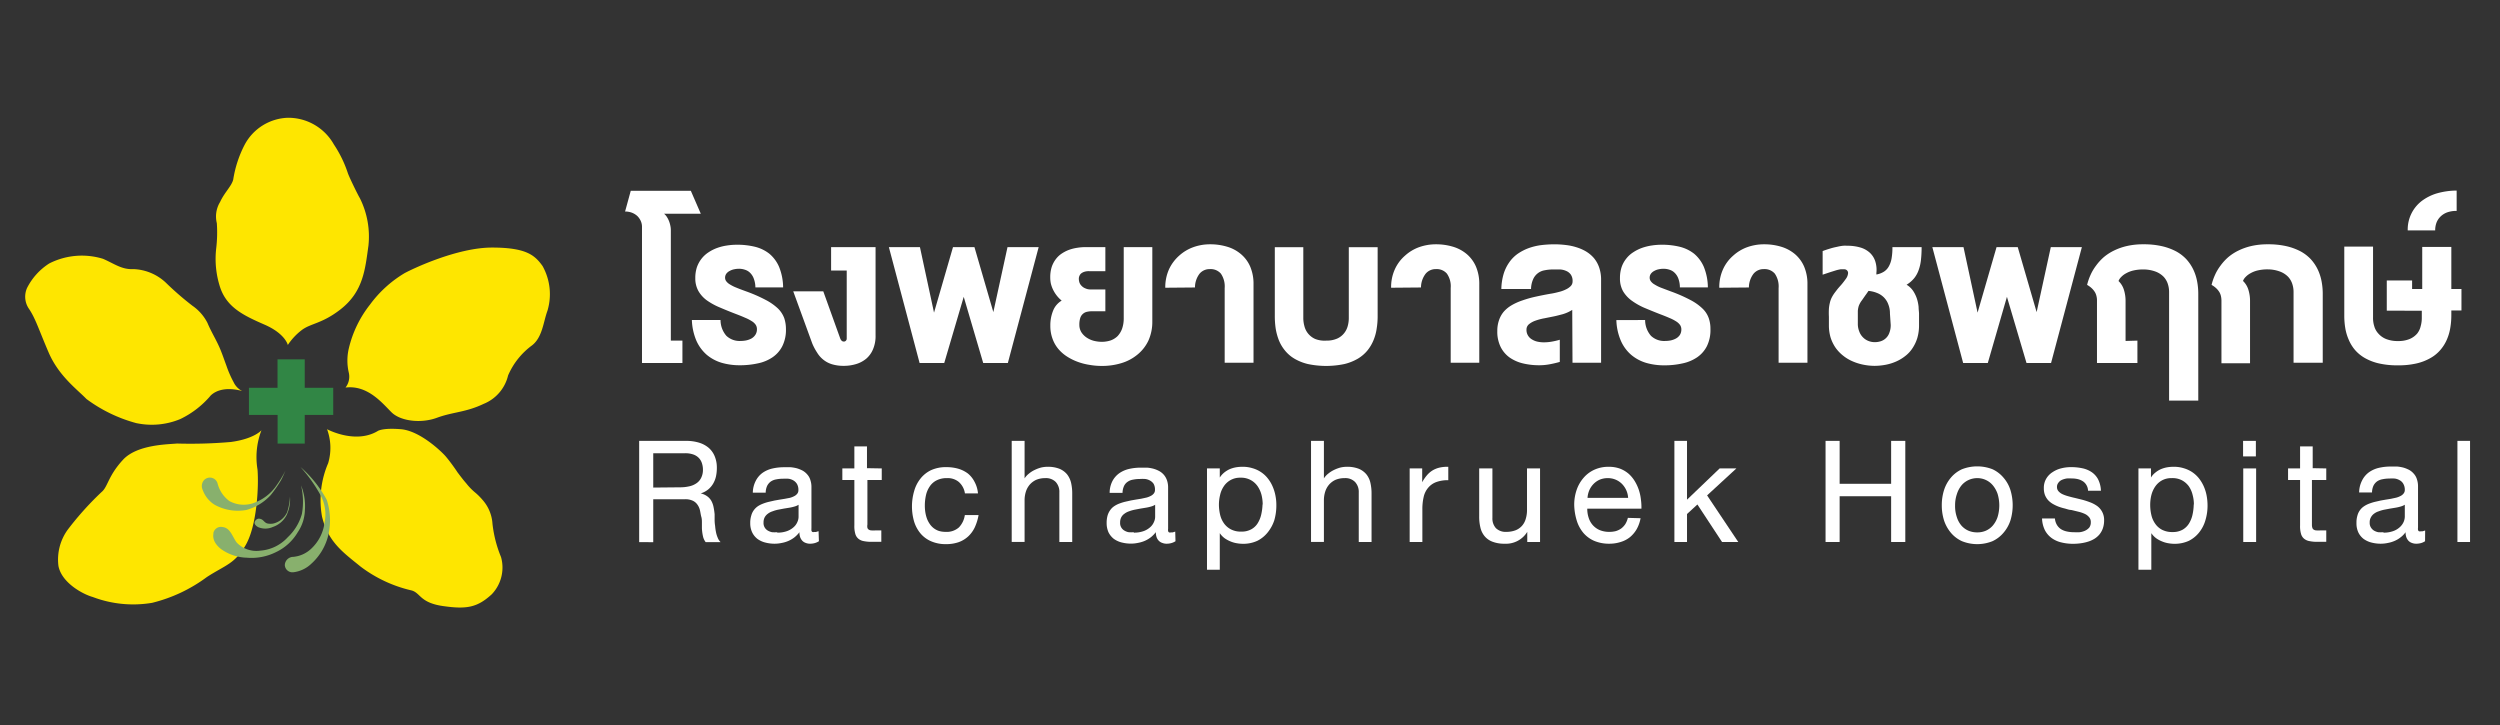
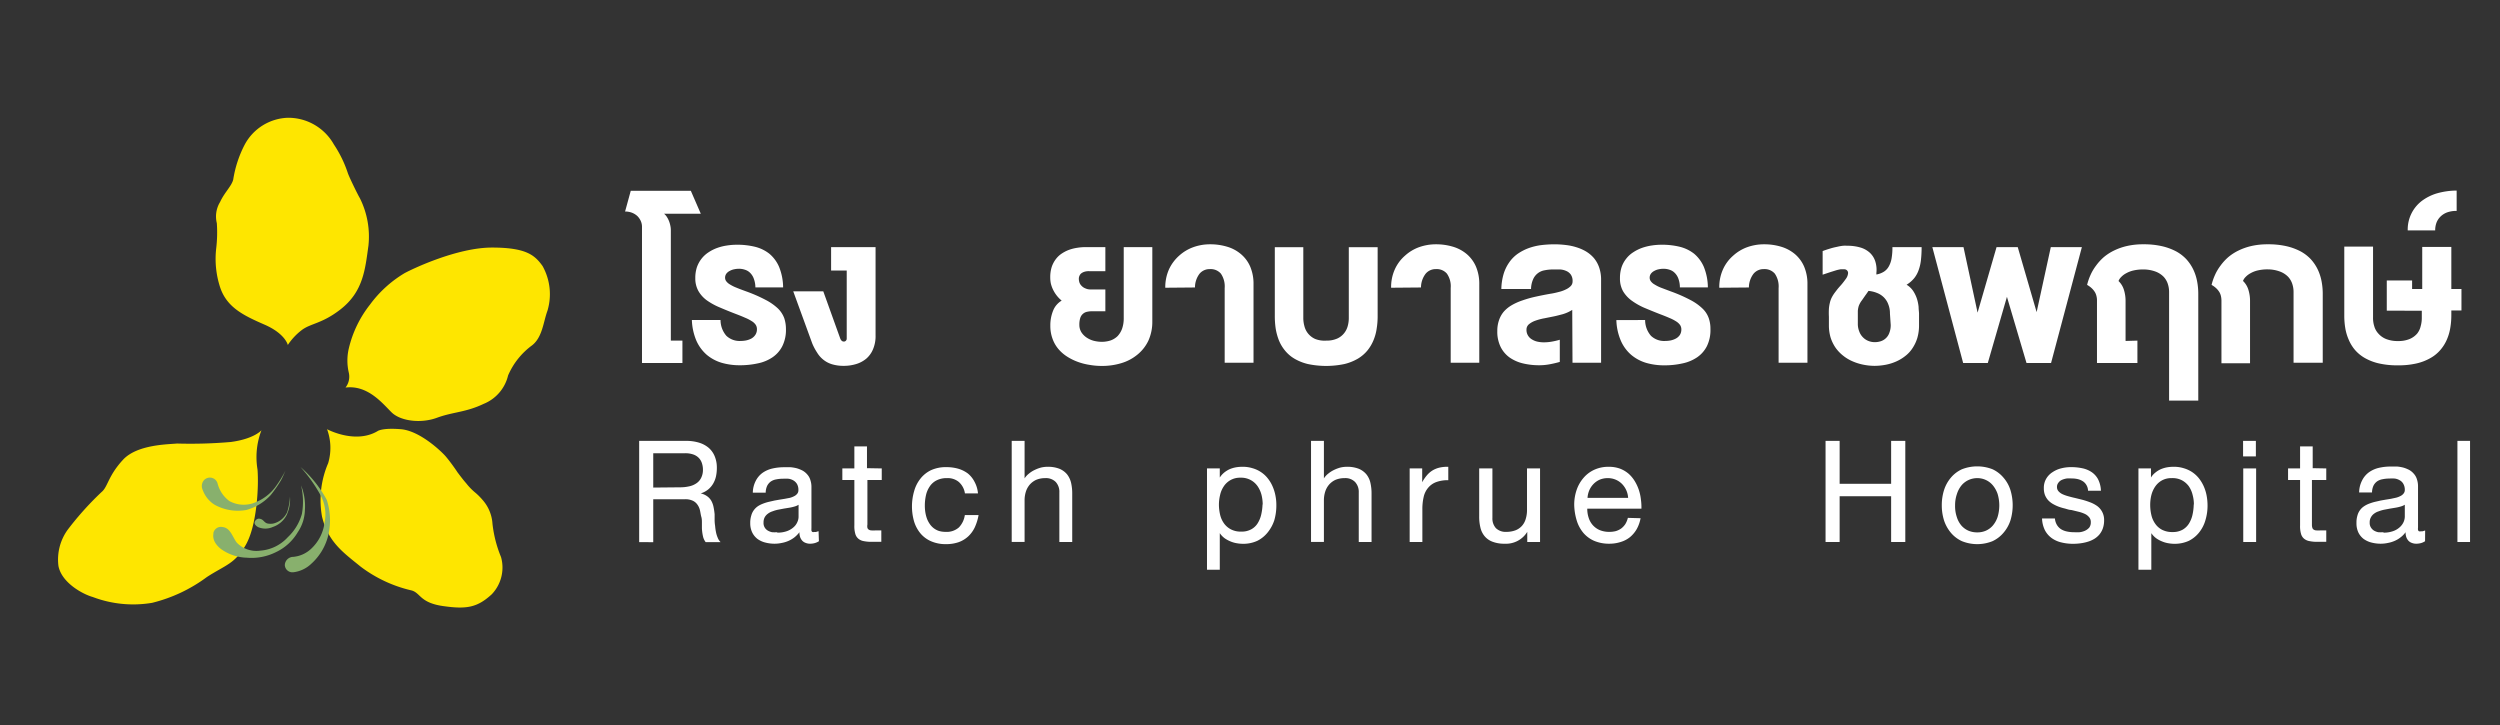
<svg xmlns="http://www.w3.org/2000/svg" id="Layer_1" data-name="Layer 1" viewBox="0 0 291.24 84.51">
  <rect x="0" y="0" width="291.24" height="84.51" fill="#333333" stroke="none" />
  <defs>
    <style>.cls-1{fill:#318645;}.cls-2{fill:#fee600;}.cls-3{fill:#88b06d;}.cls-4{isolation:isolate;}.cls-5{fill:#fff;}</style>
  </defs>
  <g id="i-">
-     <path id="Path_22907" data-name="Path 22907" class="cls-1" d="M32.34,48.34H29V45.18h3.33V41.86H35.5v3.32h3.32v3.16H35.5v3.34H32.34Z" />
    <g id="Group_2162" data-name="Group 2162">
      <path id="Path_22908" data-name="Path 22908" class="cls-2" d="M33.53,40.19s-.28-1.31-2.71-2.37-4.4-2-5.18-4.36A10.68,10.68,0,0,1,25.18,29,15.93,15.93,0,0,0,25.26,26a3.24,3.24,0,0,1,.38-2.47c.52-1.13,1.33-1.83,1.53-2.61a13.18,13.18,0,0,1,1.3-4,5.92,5.92,0,0,1,5.06-3.2,6.09,6.09,0,0,1,5.36,3.1,13.83,13.83,0,0,1,1.64,3.37c.22.6,1.21,2.61,1.39,2.89a10,10,0,0,1,1,5.56c-.38,2.69-.58,5.32-3.25,7.4-2.17,1.69-3.47,1.61-4.54,2.43A7.11,7.11,0,0,0,33.53,40.19Z" />
-       <path id="Path_22909" data-name="Path 22909" class="cls-2" d="M28.22,45.56s-2.32-.77-3.67.51A10.66,10.66,0,0,1,21,48.82a8.66,8.66,0,0,1-5.13.47,17.25,17.25,0,0,1-5.8-2.81C9,45.37,6.84,43.8,5.66,41.05s-1.54-4-2.33-5.14a2.49,2.49,0,0,1-.17-2.38,7.27,7.27,0,0,1,2.58-2.84A8.38,8.38,0,0,1,12,30.15c1.32.57,2.18,1.27,3.54,1.2a5.82,5.82,0,0,1,3.77,1.57,34.78,34.78,0,0,0,3.11,2.7,5.41,5.41,0,0,1,1.75,2c.44,1.06,1.05,2,1.5,3.09.26.63.47,1.26.71,1.9a12.29,12.29,0,0,0,.83,1.9A2.22,2.22,0,0,0,28.22,45.56Z" />
      <path id="Path_22910" data-name="Path 22910" class="cls-2" d="M40.25,45.15a2.06,2.06,0,0,0,.39-1.71,6.19,6.19,0,0,1,0-2.87,13.06,13.06,0,0,1,2.46-5.08,13.69,13.69,0,0,1,4-3.65c1-.55,6.18-3,10.21-3s5,.91,5.89,2.14a6.72,6.72,0,0,1,.58,5.21c-.49,1.32-.58,3.11-1.82,4.06a8.52,8.52,0,0,0-2.77,3.49,4.75,4.75,0,0,1-2.85,3.31c-2.09,1-3.57.93-5.44,1.62s-4.24.39-5.28-.63S42.85,44.82,40.25,45.15Z" />
      <path id="Path_22911" data-name="Path 22911" class="cls-2" d="M38.1,50s3.25,1.76,5.86.24c0,0,.47-.42,2.73-.24s4.8,2.67,5.2,3.13,1,1.27,1.42,1.91c.32.42.63.84,1,1.26a7,7,0,0,0,1.07,1.1,7.23,7.23,0,0,1,.83.83A4.62,4.62,0,0,1,57.37,61a14.23,14.23,0,0,0,1,3.9,4.51,4.51,0,0,1-1.08,4.33c-1.69,1.55-2.94,1.77-5.7,1.37S49,69,47.85,68.76A15.62,15.62,0,0,1,42,66c-2-1.63-3.79-2.85-4.49-5.84a10.89,10.89,0,0,1,.72-6.2A6.27,6.27,0,0,0,38.1,50Z" />
      <path id="Path_22912" data-name="Path 22912" class="cls-2" d="M30.46,50.12s-.82,1-3.57,1.37a54.65,54.65,0,0,1-6.27.18c-1,.1-4.63.1-6.28,1.88s-1.76,3-2.37,3.64a35.84,35.84,0,0,0-4.09,4.53,5.93,5.93,0,0,0-1.07,4.22c.37,1.93,2.79,3.27,4,3.61a13.3,13.3,0,0,0,6.9.68,17.85,17.85,0,0,0,6.38-3c2.13-1.39,3.29-1.53,4.56-3.78S30.16,56.73,30,54.7A8.73,8.73,0,0,1,30.46,50.12Z" />
    </g>
    <path id="Path_22913" data-name="Path 22913" class="cls-3" d="M33.25,54.83c-.17.39-.3.73-.52,1.13a15.17,15.17,0,0,1-1.18,1.7,6,6,0,0,1-2.85,1.75A5.57,5.57,0,0,1,25,58.8a3.37,3.37,0,0,1-1.38-1.71,1.07,1.07,0,0,1,0-.94.93.93,0,0,1,1.74.22,3.67,3.67,0,0,0,1.36,2,3.48,3.48,0,0,0,2.68.28,5.41,5.41,0,0,0,2.82-2.11A13.36,13.36,0,0,0,33.25,54.83Z" />
    <path id="Path_22914" data-name="Path 22914" class="cls-3" d="M33.78,57.86a7,7,0,0,1-.33,1.81A2.39,2.39,0,0,1,31.79,61a2,2,0,0,1-.55,0,.7.7,0,0,1-.37-.17c-.11-.09-.19-.19-.31-.28a.79.79,0,0,0-.45-.13.57.57,0,0,0-.38.26c-.27.4.29.73.45.77a2.11,2.11,0,0,0,1.6-.06,2.83,2.83,0,0,0,1.6-1.36A4.25,4.25,0,0,0,33.78,57.86Z" />
    <path id="Path_22915" data-name="Path 22915" class="cls-3" d="M35.07,56.54a8.12,8.12,0,0,1,.1,3.33,5.9,5.9,0,0,1-1.64,2.71,4.82,4.82,0,0,1-3.23,1.57,3.18,3.18,0,0,1-2.71-.93c-.49-.62-.73-1.72-1.65-1.82a.9.9,0,0,0-1.08.68s0,.08,0,.12-.24.88.9,1.77a5.4,5.4,0,0,0,3,1,6.35,6.35,0,0,0,3.37-.64A5.83,5.83,0,0,0,34.69,62a4.82,4.82,0,0,0,.83-2.59A6.43,6.43,0,0,0,35.07,56.54Z" />
    <path id="Path_22916" data-name="Path 22916" class="cls-3" d="M35,54.4a17.36,17.36,0,0,1,2.35,3.3,4.71,4.71,0,0,1,.46,3.17,5,5,0,0,1-1.5,3,3.51,3.51,0,0,1-2.13,1,1,1,0,0,0-1,.94v0a.88.88,0,0,0,.9.86h.06a3.65,3.65,0,0,0,2.13-1,6.53,6.53,0,0,0,2-3.43,7.65,7.65,0,0,0-.2-4A13.76,13.76,0,0,0,35,54.4Z" />
  </g>
  <g id="โรงพยาบาลราชพฤกษ์" class="cls-4">
    <g class="cls-4">
      <path class="cls-5" d="M74.79,26.45a1.65,1.65,0,0,0-.14-.7,1.94,1.94,0,0,0-.4-.58,2,2,0,0,0-.63-.39,2.28,2.28,0,0,0-.8-.14l.66-2.41h7l1.16,2.67H77.36a1.42,1.42,0,0,1,.32.36,2.73,2.73,0,0,1,.25.48,3.08,3.08,0,0,1,.16.54,2.46,2.46,0,0,1,.06.53V39.68H79.5v2.61H74.79Z" />
      <path class="cls-5" d="M83.94,37.28a2.8,2.8,0,0,0,.68,1.84,2.24,2.24,0,0,0,1.66.6,3.52,3.52,0,0,0,.63-.06,2.39,2.39,0,0,0,.62-.22A1.36,1.36,0,0,0,88,39a1.16,1.16,0,0,0,.18-.66.9.9,0,0,0-.15-.51,1.46,1.46,0,0,0-.46-.42,4.68,4.68,0,0,0-.78-.4q-.47-.21-1.11-.45c-.65-.25-1.26-.5-1.82-.74A7.66,7.66,0,0,1,82.36,35a3.51,3.51,0,0,1-1-1.1A3,3,0,0,1,81,32.4a4,4,0,0,1,.19-1.28,3.51,3.51,0,0,1,.55-1,3.4,3.4,0,0,1,.82-.74,4.75,4.75,0,0,1,1-.5,5.84,5.84,0,0,1,1.13-.28,7.68,7.68,0,0,1,1.17-.09,8.71,8.71,0,0,1,2.1.24,4.41,4.41,0,0,1,1.67.81,4.13,4.13,0,0,1,1.13,1.53,6.5,6.5,0,0,1,.47,2.39H88a2.93,2.93,0,0,0-.18-1,1.79,1.79,0,0,0-.42-.68,1.44,1.44,0,0,0-.6-.37,2.12,2.12,0,0,0-.71-.12,2.74,2.74,0,0,0-.56.06,1.79,1.79,0,0,0-.52.19,1.12,1.12,0,0,0-.39.32.78.78,0,0,0-.15.48.68.68,0,0,0,.14.41,1.47,1.47,0,0,0,.43.37,4.6,4.6,0,0,0,.77.38c.31.13.69.27,1.13.43a17.4,17.4,0,0,1,2.28,1,6.27,6.27,0,0,1,1.42,1,3.11,3.11,0,0,1,.72,1.11,4,4,0,0,1,.2,1.26,4.26,4.26,0,0,1-.42,2A3.47,3.47,0,0,1,90,41.62a4.71,4.71,0,0,1-1.71.71,9.61,9.61,0,0,1-2.13.22,7.45,7.45,0,0,1-2.1-.29,4.82,4.82,0,0,1-1.73-.93,4.71,4.71,0,0,1-1.2-1.63,6.75,6.75,0,0,1-.53-2.42Z" />
      <path class="cls-5" d="M97.88,39.42a.68.68,0,0,0,.18.28.35.35,0,0,0,.25.09.3.3,0,0,0,.24-.11.33.33,0,0,0,.09-.22V31.52H96.82V28.79H102V39.06a3.89,3.89,0,0,1-.29,1.61,2.92,2.92,0,0,1-.79,1.11,3.35,3.35,0,0,1-1.18.63,4.91,4.91,0,0,1-1.46.21,4.67,4.67,0,0,1-1.37-.19,3,3,0,0,1-1-.53,3.12,3.12,0,0,1-.73-.84A6.35,6.35,0,0,1,94.62,40l-2.21-6.06h3.5Z" />
-       <path class="cls-5" d="M113.52,28.79l2.2,7.57,1.65-7.57H121l-3.59,13.5h-2.87l-2.27-7.71L110,42.29h-2.87l-3.58-13.5h3.62l1.64,7.63,2.21-7.63Z" />
      <path class="cls-5" d="M122.35,32.31a3.9,3.9,0,0,1,.18-1.24,3.25,3.25,0,0,1,.5-.92,2.78,2.78,0,0,1,.72-.65,4,4,0,0,1,.86-.42,5,5,0,0,1,.93-.22,5.6,5.6,0,0,1,.89-.07h2.34v2.8h-1.91a1.7,1.7,0,0,0-.53.07,1.17,1.17,0,0,0-.37.19.72.72,0,0,0-.21.29.78.78,0,0,0-.07.33,1.45,1.45,0,0,0,.08.47,1.08,1.08,0,0,0,.26.38,1.17,1.17,0,0,0,.41.27,1.41,1.41,0,0,0,.57.13h1.77v2.54h-1.64a3,3,0,0,0-.53.07,1.06,1.06,0,0,0-.75.7,2.51,2.51,0,0,0-.11.81,1.64,1.64,0,0,0,.22.84,2.17,2.17,0,0,0,.59.62,2.76,2.76,0,0,0,.83.39,3.83,3.83,0,0,0,1,.13,3.29,3.29,0,0,0,1-.16,2.25,2.25,0,0,0,.81-.5,2.51,2.51,0,0,0,.53-.87,3.69,3.69,0,0,0,.19-1.27V28.79h3.33v8.66a5.3,5.3,0,0,1-.46,2.24,4.66,4.66,0,0,1-1.26,1.61,5.32,5.32,0,0,1-1.87,1,7.66,7.66,0,0,1-2.28.33,8.14,8.14,0,0,1-1.48-.13,7,7,0,0,1-1.4-.37,6.28,6.28,0,0,1-1.24-.63,4.45,4.45,0,0,1-1-.9,3.88,3.88,0,0,1-.65-1.18,4.28,4.28,0,0,1-.24-1.47,4.52,4.52,0,0,1,.32-1.75,2.37,2.37,0,0,1,1-1.18,3.77,3.77,0,0,1-1-1.27,3.47,3.47,0,0,1-.26-.72A3.51,3.51,0,0,1,122.35,32.31Z" />
      <path class="cls-5" d="M135.75,33.52a5.11,5.11,0,0,1,.44-2.16,4.89,4.89,0,0,1,1.17-1.57,5,5,0,0,1,1.67-1,5.7,5.7,0,0,1,1.92-.33,6.76,6.76,0,0,1,2,.28,4.38,4.38,0,0,1,1.61.86,3.94,3.94,0,0,1,1.08,1.45,5.11,5.11,0,0,1,.39,2.08v9.13h-3.36v-8.7a2.62,2.62,0,0,0-.44-1.68,1.57,1.57,0,0,0-1.28-.53,1.52,1.52,0,0,0-1.21.54,2.66,2.66,0,0,0-.53,1.6Z" />
      <path class="cls-5" d="M154.52,39.68a3,3,0,0,0,1.26-.24,2.16,2.16,0,0,0,.81-.63A2.25,2.25,0,0,0,157,38a3.52,3.52,0,0,0,.13-1v-8.2h3.36v8a8.81,8.81,0,0,1-.11,1.46,5.65,5.65,0,0,1-.37,1.37,4.81,4.81,0,0,1-.71,1.2,4.29,4.29,0,0,1-1.11.95,5.8,5.8,0,0,1-1.58.63,10.32,10.32,0,0,1-4.24,0,5.67,5.67,0,0,1-1.58-.63,4.08,4.08,0,0,1-1.1-.95,4.53,4.53,0,0,1-.71-1.2,6.74,6.74,0,0,1-.37-1.37,10,10,0,0,1-.1-1.46v-8h3.32V37a3.52,3.52,0,0,0,.13,1,2.21,2.21,0,0,0,1.26,1.49A3,3,0,0,0,154.52,39.68Z" />
      <path class="cls-5" d="M162.06,33.52a5,5,0,0,1,.44-2.16,4.62,4.62,0,0,1,1.17-1.57,4.94,4.94,0,0,1,1.66-1,5.8,5.8,0,0,1,1.93-.33,6.81,6.81,0,0,1,2,.28,4.46,4.46,0,0,1,1.61.86,4,4,0,0,1,1.07,1.45,5.11,5.11,0,0,1,.39,2.08v9.13H169v-8.7a2.56,2.56,0,0,0-.44-1.68,1.55,1.55,0,0,0-1.27-.53,1.52,1.52,0,0,0-1.21.54,2.66,2.66,0,0,0-.54,1.6Z" />
      <path class="cls-5" d="M183.16,36.1a4.31,4.31,0,0,1-1.1.5c-.38.1-.72.19-1,.25l-1.15.23a6.64,6.64,0,0,0-1.05.28,2.47,2.47,0,0,0-.74.41.8.8,0,0,0-.29.63,1.23,1.23,0,0,0,.19.71,1.3,1.3,0,0,0,.48.45,2,2,0,0,0,.65.25,3.51,3.51,0,0,0,.72.07,5.46,5.46,0,0,0,.84-.07,8.68,8.68,0,0,0,1-.23v2.58a12.21,12.21,0,0,1-1.25.29,6.46,6.46,0,0,1-1.15.1,8.06,8.06,0,0,1-1.87-.21,4.59,4.59,0,0,1-1.56-.68,3.36,3.36,0,0,1-1.06-1.24,4,4,0,0,1-.39-1.86,3.74,3.74,0,0,1,.2-1.26,3.06,3.06,0,0,1,.56-1,3.73,3.73,0,0,1,.91-.74,6.58,6.58,0,0,1,1.22-.55,12.64,12.64,0,0,1,1.49-.43c.54-.12,1.13-.24,1.75-.35a8.24,8.24,0,0,0,1-.21,3.67,3.67,0,0,0,.83-.29,1.91,1.91,0,0,0,.59-.4.77.77,0,0,0,.22-.55A1.31,1.31,0,0,0,183,32a1.25,1.25,0,0,0-.53-.43,2.06,2.06,0,0,0-.73-.18c-.27,0-.54,0-.81,0a5.05,5.05,0,0,0-1,.1,1.78,1.78,0,0,0-1.33,1.05,2.92,2.92,0,0,0-.24,1.13H174.9a6.65,6.65,0,0,1,.27-1.77,4.72,4.72,0,0,1,.66-1.35,4,4,0,0,1,1-1,5.81,5.81,0,0,1,1.24-.64,7,7,0,0,1,1.43-.35,13.57,13.57,0,0,1,1.59-.1,11.31,11.31,0,0,1,1.29.08,6.45,6.45,0,0,1,1.25.26,5.22,5.22,0,0,1,1.13.49,3.81,3.81,0,0,1,.92.77,3.51,3.51,0,0,1,.62,1.11,4.37,4.37,0,0,1,.22,1.47v9.62h-3.33Z" />
      <path class="cls-5" d="M191.65,37.28a2.8,2.8,0,0,0,.68,1.84,2.22,2.22,0,0,0,1.66.6,3.52,3.52,0,0,0,.63-.06,2.32,2.32,0,0,0,.61-.22,1.3,1.3,0,0,0,.46-.41,1.16,1.16,0,0,0,.18-.66.9.9,0,0,0-.15-.51,1.58,1.58,0,0,0-.46-.42,4.68,4.68,0,0,0-.78-.4c-.32-.14-.69-.29-1.12-.45-.64-.25-1.25-.5-1.82-.74a7.87,7.87,0,0,1-1.47-.84,3.67,3.67,0,0,1-1-1.1,3,3,0,0,1-.35-1.51,4,4,0,0,1,.19-1.28,3.28,3.28,0,0,1,.55-1,3.22,3.22,0,0,1,.82-.74,4.92,4.92,0,0,1,1-.5,6.22,6.22,0,0,1,1.13-.28,7.81,7.81,0,0,1,1.18-.09,8.77,8.77,0,0,1,2.1.24,4.41,4.41,0,0,1,1.67.81,4.13,4.13,0,0,1,1.13,1.53,6.5,6.5,0,0,1,.47,2.39H195.7a2.94,2.94,0,0,0-.17-1,1.79,1.79,0,0,0-.42-.68,1.44,1.44,0,0,0-.6-.37,2.16,2.16,0,0,0-.71-.12,2.74,2.74,0,0,0-.56.06,1.69,1.69,0,0,0-.52.19,1.12,1.12,0,0,0-.39.32.78.78,0,0,0-.15.48.68.68,0,0,0,.14.41,1.35,1.35,0,0,0,.43.37,4.45,4.45,0,0,0,.76.38l1.14.43a17.4,17.4,0,0,1,2.28,1,6,6,0,0,1,1.41,1,2.86,2.86,0,0,1,.72,1.11,3.7,3.7,0,0,1,.2,1.26,4.26,4.26,0,0,1-.41,2,3.47,3.47,0,0,1-1.15,1.31,4.76,4.76,0,0,1-1.72.71,9.45,9.45,0,0,1-2.12.22,7.45,7.45,0,0,1-2.1-.29,4.82,4.82,0,0,1-1.73-.93,4.59,4.59,0,0,1-1.2-1.63,6.55,6.55,0,0,1-.53-2.42Z" />
      <path class="cls-5" d="M200.29,33.52a5,5,0,0,1,.44-2.16,4.62,4.62,0,0,1,1.17-1.57,4.94,4.94,0,0,1,1.66-1,5.8,5.8,0,0,1,1.93-.33,6.81,6.81,0,0,1,2,.28,4.54,4.54,0,0,1,1.61.86,4,4,0,0,1,1.07,1.45,5.11,5.11,0,0,1,.39,2.08v9.13H207.2v-8.7a2.62,2.62,0,0,0-.44-1.68,1.57,1.57,0,0,0-1.27-.53,1.52,1.52,0,0,0-1.21.54,2.66,2.66,0,0,0-.54,1.6Z" />
      <path class="cls-5" d="M218.59,31.81v.09a.16.16,0,0,1,0,.08,2.49,2.49,0,0,0,.86-.32,1.7,1.7,0,0,0,.58-.61,2.88,2.88,0,0,0,.33-.94,7.24,7.24,0,0,0,.1-1.32h3.4a12.38,12.38,0,0,1-.07,1.42,5,5,0,0,1-.25,1.18,3.2,3.2,0,0,1-.53,1,3.47,3.47,0,0,1-.9.78,2.45,2.45,0,0,1,.77.73,3.88,3.88,0,0,1,.44.92,4.61,4.61,0,0,1,.19.94c0,.3.05.57.05.8V37.9a5.17,5.17,0,0,1-.2,1.47,4.5,4.5,0,0,1-.56,1.19,3.64,3.64,0,0,1-.84.91,4.75,4.75,0,0,1-1.06.64,5.5,5.5,0,0,1-1.21.38,7.07,7.07,0,0,1-1.3.13,6.62,6.62,0,0,1-1.34-.14,6,6,0,0,1-1.26-.4,4.66,4.66,0,0,1-1.09-.66,4.48,4.48,0,0,1-.87-.92,4.54,4.54,0,0,1-.57-1.17,5,5,0,0,1-.2-1.43v-1a8.42,8.42,0,0,1,0-.92,4.47,4.47,0,0,1,.11-.7,2.83,2.83,0,0,1,.19-.56,4,4,0,0,1,.28-.48c.11-.16.23-.31.36-.48s.29-.35.47-.55.42-.52.57-.73a1.29,1.29,0,0,0,.25-.62.42.42,0,0,0-.11-.35.45.45,0,0,0-.35-.14l-.4,0a4.68,4.68,0,0,0-.5.11l-.67.21-.93.31V29.25c.3-.12.6-.21.89-.3s.56-.15.81-.2a5,5,0,0,1,.67-.12,3.39,3.39,0,0,1,.49,0,5.28,5.28,0,0,1,1.49.19,2.81,2.81,0,0,1,1.11.59,2.34,2.34,0,0,1,.66,1A3.26,3.26,0,0,1,218.59,31.81Zm1.58,4.71a2.78,2.78,0,0,0-.19-1.06,2.24,2.24,0,0,0-.51-.81,2.31,2.31,0,0,0-.8-.52,3.38,3.38,0,0,0-1-.24c-.11.16-.22.33-.35.5l-.41.59a2.32,2.32,0,0,0-.28.45,1.53,1.53,0,0,0-.14.39,2.57,2.57,0,0,0-.06.4c0,.14,0,.3,0,.47v1a2.38,2.38,0,0,0,.16.91,1.87,1.87,0,0,0,.42.68,1.81,1.81,0,0,0,.63.43,2,2,0,0,0,.77.15,2.28,2.28,0,0,0,.7-.11,1.57,1.57,0,0,0,1-1,2.44,2.44,0,0,0,.15-.91Z" />
      <path class="cls-5" d="M235.06,28.79l2.2,7.57,1.65-7.57h3.62l-3.59,13.5h-2.86l-2.28-7.71-2.23,7.71H228.7l-3.59-13.5h3.63l1.64,7.63,2.21-7.63Z" />
      <path class="cls-5" d="M249,39.68v2.61h-4.71V35a1.85,1.85,0,0,0-.05-.46,1.66,1.66,0,0,0-.17-.47,2.14,2.14,0,0,0-.36-.46,2.63,2.63,0,0,0-.57-.42,6.41,6.41,0,0,1,.39-1.14,5.46,5.46,0,0,1,.64-1.09,6,6,0,0,1,.91-1,5.71,5.71,0,0,1,1.21-.78,7,7,0,0,1,1.53-.53,8.34,8.34,0,0,1,1.87-.19,9.41,9.41,0,0,1,2.17.22,6.74,6.74,0,0,1,1.66.61,4.69,4.69,0,0,1,1.2.93,5,5,0,0,1,.79,1.18,5.62,5.62,0,0,1,.44,1.35,7.62,7.62,0,0,1,.14,1.43V46.67h-3.4V34a3,3,0,0,0-.15-.93,2.2,2.2,0,0,0-.49-.83,2.58,2.58,0,0,0-.93-.6,4.12,4.12,0,0,0-1.43-.25,5,5,0,0,0-1.15.12,3.21,3.21,0,0,0-.86.33,2.26,2.26,0,0,0-.58.44,1.29,1.29,0,0,0-.3.46,2.38,2.38,0,0,1,.62,1,4.29,4.29,0,0,1,.2,1.34v4.64Z" />
      <path class="cls-5" d="M264.19,31.38a5,5,0,0,0-1.15.12,3.09,3.09,0,0,0-.86.33,2.26,2.26,0,0,0-.58.44,1.29,1.29,0,0,0-.3.46,2.38,2.38,0,0,1,.62,1,4.29,4.29,0,0,1,.2,1.34v7.25h-3.33V35a2.49,2.49,0,0,0-.05-.46,1.66,1.66,0,0,0-.17-.47,2.14,2.14,0,0,0-.36-.46,2.63,2.63,0,0,0-.57-.42,6.41,6.41,0,0,1,.39-1.14,5.46,5.46,0,0,1,.64-1.09,6,6,0,0,1,.91-1,5.71,5.71,0,0,1,1.21-.78,7,7,0,0,1,1.53-.53,8.34,8.34,0,0,1,1.87-.19,9.41,9.41,0,0,1,2.17.22,6.74,6.74,0,0,1,1.66.61,4.69,4.69,0,0,1,1.2.93,5,5,0,0,1,.79,1.18,5.62,5.62,0,0,1,.44,1.35,7.62,7.62,0,0,1,.14,1.43v8.08h-3.4V34a3,3,0,0,0-.15-.93,2.2,2.2,0,0,0-.49-.83,2.58,2.58,0,0,0-.93-.6A4.12,4.12,0,0,0,264.19,31.38Z" />
      <path class="cls-5" d="M278.05,36.19V32.67H281v1h1.18v-4.9h3.39v4.9h1.18v2.5h-1.18v.56a8.81,8.81,0,0,1-.12,1.46,5.7,5.7,0,0,1-.4,1.37,4.66,4.66,0,0,1-.75,1.2,4.22,4.22,0,0,1-1.16.95,5.89,5.89,0,0,1-1.63.63,9.32,9.32,0,0,1-2.16.22,9.57,9.57,0,0,1-2.2-.22,6,6,0,0,1-1.65-.63,4.38,4.38,0,0,1-1.16-.95,4.59,4.59,0,0,1-.73-1.2,5.7,5.7,0,0,1-.4-1.37,8.81,8.81,0,0,1-.11-1.46v-8h3.35V37a3.19,3.19,0,0,0,.14,1,2.1,2.1,0,0,0,.48.86,2.38,2.38,0,0,0,.89.63,3.57,3.57,0,0,0,1.39.24,3.4,3.4,0,0,0,1.37-.24,2.39,2.39,0,0,0,.87-.63A2.18,2.18,0,0,0,282,38a3.52,3.52,0,0,0,.13-1v-.8Z" />
      <path class="cls-5" d="M286.19,24.57a3.21,3.21,0,0,0-1.07.16,2.17,2.17,0,0,0-.78.47,2,2,0,0,0-.49.72,2.47,2.47,0,0,0-.16.92h-3.2a4.19,4.19,0,0,1,1.61-3.41,5.6,5.6,0,0,1,1.81-.91,8.54,8.54,0,0,1,2.28-.32Z" />
    </g>
  </g>
  <g id="Ratchaphruek_Hospital" data-name="Ratchaphruek Hospital" class="cls-4">
    <g class="cls-4">
      <path class="cls-5" d="M79.92,51.36a5.12,5.12,0,0,1,1.52.21,3.15,3.15,0,0,1,1.13.61,2.63,2.63,0,0,1,.7,1,3.43,3.43,0,0,1,.24,1.31,4.58,4.58,0,0,1-.1,1,2.89,2.89,0,0,1-.33.85,2.52,2.52,0,0,1-.58.68,2.58,2.58,0,0,1-.87.46,2,2,0,0,1,.79.36,1.66,1.66,0,0,1,.47.55,2.51,2.51,0,0,1,.24.7q.08.39.12.81l0,.66q0,.35.06.72a5.52,5.52,0,0,0,.1.71,3.09,3.09,0,0,0,.2.65,1.42,1.42,0,0,0,.34.52H82.21a1.69,1.69,0,0,1-.31-.66,5.32,5.32,0,0,1-.13-.95c0-.21,0-.43,0-.65s0-.45-.07-.69-.1-.53-.16-.77a1.81,1.81,0,0,0-.3-.66,1.34,1.34,0,0,0-.54-.45,2,2,0,0,0-.89-.17H76.1v5H74.46V51.36Zm-.7,5.41a4.62,4.62,0,0,0,1-.1,2.36,2.36,0,0,0,.85-.33,1.63,1.63,0,0,0,.59-.63,2.08,2.08,0,0,0,.23-1,2.41,2.41,0,0,0-.13-.78,1.55,1.55,0,0,0-.37-.6,1.65,1.65,0,0,0-.64-.39,2.78,2.78,0,0,0-.92-.14H76.1v4Z" />
      <path class="cls-5" d="M95.4,63.05a1.75,1.75,0,0,1-.46.21,2,2,0,0,1-.58.08,1.3,1.3,0,0,1-.49-.09,1,1,0,0,1-.39-.24,1.25,1.25,0,0,1-.26-.42,1.74,1.74,0,0,1-.09-.59,3.2,3.2,0,0,1-.57.59,3.33,3.33,0,0,1-.7.42,3.45,3.45,0,0,1-.79.24,3.86,3.86,0,0,1-.84.09,4.22,4.22,0,0,1-1.09-.14,2.58,2.58,0,0,1-.9-.42,2.13,2.13,0,0,1-.61-.75,2.46,2.46,0,0,1-.23-1.11,2.75,2.75,0,0,1,.12-.86,1.84,1.84,0,0,1,.3-.63,2,2,0,0,1,.46-.45,3,3,0,0,1,.59-.3,5.13,5.13,0,0,1,.66-.21l.7-.16.57-.1.62-.1L92,58a2.26,2.26,0,0,0,.52-.2,1,1,0,0,0,.36-.29.63.63,0,0,0,.13-.41,1.36,1.36,0,0,0-.16-.71,1.21,1.21,0,0,0-.42-.42,1.54,1.54,0,0,0-.58-.2,4.87,4.87,0,0,0-.65,0,3.84,3.84,0,0,0-.79.08,1.56,1.56,0,0,0-.62.25,1.39,1.39,0,0,0-.42.5,2,2,0,0,0-.17.79h-1.5A3.11,3.11,0,0,1,88.05,56a2.62,2.62,0,0,1,.79-.92,3.27,3.27,0,0,1,1.14-.5,6,6,0,0,1,1.36-.15c.25,0,.51,0,.76,0a4.52,4.52,0,0,1,.75.13,3.81,3.81,0,0,1,.66.27,2,2,0,0,1,.53.44,1.67,1.67,0,0,1,.36.64,2.59,2.59,0,0,1,.13.88v4.75a1.56,1.56,0,0,0,0,.27.24.24,0,0,0,.11.16.37.37,0,0,0,.23,0,.75.75,0,0,0,.2,0l.29-.09Zm-4.85-1a3.25,3.25,0,0,0,1.14-.18,2.32,2.32,0,0,0,.77-.46,1.63,1.63,0,0,0,.43-.6,1.45,1.45,0,0,0,.14-.61v-1.4a1.56,1.56,0,0,1-.45.2,4.65,4.65,0,0,1-.59.14l-.68.11-.68.13a4,4,0,0,0-.64.19,1.72,1.72,0,0,0-.54.28,1.25,1.25,0,0,0-.37.42,1.26,1.26,0,0,0-.13.6,1,1,0,0,0,.48.93,1.65,1.65,0,0,0,.51.2A3.86,3.86,0,0,0,90.55,62Z" />
      <path class="cls-5" d="M102.72,54.57v1.35h-1.67v5.19a1,1,0,0,0,0,.38.37.37,0,0,0,.16.21.59.59,0,0,0,.3.09,3.4,3.4,0,0,0,.48,0h.68v1.33h-1.09a4.37,4.37,0,0,1-.95-.08,1.31,1.31,0,0,1-.63-.28,1.12,1.12,0,0,1-.36-.57,3.18,3.18,0,0,1-.11-1V55.92h-1.4V54.57h1.4V52h1.47v2.54Z" />
      <path class="cls-5" d="M111.69,56.14a2,2,0,0,0-1.36-.44,2.56,2.56,0,0,0-1.24.27,2.09,2.09,0,0,0-.8.73,2.92,2.92,0,0,0-.42,1,5.43,5.43,0,0,0-.13,1.22,4.9,4.9,0,0,0,.06.77,4.1,4.1,0,0,0,.18.71,2.8,2.8,0,0,0,.32.62,2.08,2.08,0,0,0,1.07.83,2.69,2.69,0,0,0,.79.11,2.14,2.14,0,0,0,1.55-.52A2.6,2.6,0,0,0,112.4,60H114a5.85,5.85,0,0,1-.44,1.43,3.49,3.49,0,0,1-.77,1.06,3.26,3.26,0,0,1-1.11.67,4.45,4.45,0,0,1-1.47.23,4.2,4.2,0,0,1-1.73-.33,3.36,3.36,0,0,1-1.24-.91,4,4,0,0,1-.75-1.39,6.36,6.36,0,0,1,0-3.53,4.09,4.09,0,0,1,.73-1.46,3.48,3.48,0,0,1,1.25-1,4.13,4.13,0,0,1,1.78-.35,5,5,0,0,1,1.37.18,3.55,3.55,0,0,1,1.12.55,3,3,0,0,1,.8,1,3.4,3.4,0,0,1,.39,1.33h-1.52A2.2,2.2,0,0,0,111.69,56.14Z" />
      <path class="cls-5" d="M119.36,51.36v4.37a2.14,2.14,0,0,1,.5-.55,3.07,3.07,0,0,1,.67-.43,4.16,4.16,0,0,1,.74-.28,3.22,3.22,0,0,1,.72-.09,3.69,3.69,0,0,1,1.43.23,2.31,2.31,0,0,1,.89.65,2.57,2.57,0,0,1,.47,1,5.54,5.54,0,0,1,.13,1.26v5.62h-1.5V57.37a1.69,1.69,0,0,0-.42-1.22,1.59,1.59,0,0,0-1.22-.45,2.71,2.71,0,0,0-1.06.2,2.24,2.24,0,0,0-.75.56,2.33,2.33,0,0,0-.45.82,3.33,3.33,0,0,0-.15,1v4.85h-1.5V51.36Z" />
-       <path class="cls-5" d="M136.94,63.05a1.75,1.75,0,0,1-.46.21,2,2,0,0,1-.58.08,1.3,1.3,0,0,1-.49-.09A1,1,0,0,1,135,63a1.11,1.11,0,0,1-.26-.42,1.74,1.74,0,0,1-.09-.59,3.2,3.2,0,0,1-.57.59,3.33,3.33,0,0,1-.7.42,3.61,3.61,0,0,1-.79.24,4,4,0,0,1-.84.09,4.36,4.36,0,0,1-1.1-.14,2.66,2.66,0,0,1-.9-.42,2.24,2.24,0,0,1-.61-.75,2.61,2.61,0,0,1-.22-1.11,3.1,3.1,0,0,1,.11-.86,2.06,2.06,0,0,1,.31-.63,1.79,1.79,0,0,1,.46-.45,2.89,2.89,0,0,1,.58-.3,6.37,6.37,0,0,1,.66-.21l.71-.16.57-.1.62-.1.6-.13a2.26,2.26,0,0,0,.52-.2,1,1,0,0,0,.36-.29.63.63,0,0,0,.13-.41,1.36,1.36,0,0,0-.16-.71A1.21,1.21,0,0,0,134,56a1.54,1.54,0,0,0-.58-.2,4.87,4.87,0,0,0-.65,0,3.84,3.84,0,0,0-.79.08,1.5,1.5,0,0,0-.62.25,1.21,1.21,0,0,0-.42.5,2,2,0,0,0-.17.79h-1.5a3,3,0,0,1,.32-1.37,2.64,2.64,0,0,1,.8-.92,3.27,3.27,0,0,1,1.14-.5,6,6,0,0,1,1.36-.15c.25,0,.51,0,.76,0a4.23,4.23,0,0,1,.74.13,3.26,3.26,0,0,1,.66.27,1.93,1.93,0,0,1,.54.44,2,2,0,0,1,.36.64,2.59,2.59,0,0,1,.13.88v4.75a1,1,0,0,0,0,.27.24.24,0,0,0,.11.16.37.37,0,0,0,.23,0,.79.79,0,0,0,.2,0l.29-.09Zm-4.86-1a3.27,3.27,0,0,0,1.15-.18,2.32,2.32,0,0,0,.77-.46,1.63,1.63,0,0,0,.43-.6,1.45,1.45,0,0,0,.14-.61v-1.4a1.56,1.56,0,0,1-.45.2,4.43,4.43,0,0,1-.6.14l-.67.11-.68.13a4.45,4.45,0,0,0-.65.19,1.78,1.78,0,0,0-.53.28,1.15,1.15,0,0,0-.37.42,1.26,1.26,0,0,0-.13.6,1,1,0,0,0,.48.93,1.47,1.47,0,0,0,.51.2A3.83,3.83,0,0,0,132.08,62Z" />
      <path class="cls-5" d="M142.1,54.57v1.06a2.56,2.56,0,0,1,.48-.55,3.12,3.12,0,0,1,.62-.4,3.45,3.45,0,0,1,.73-.23,4.28,4.28,0,0,1,.81-.07,3.76,3.76,0,0,1,1.19.17,3.42,3.42,0,0,1,1,.47,3.3,3.3,0,0,1,.77.72,4.08,4.08,0,0,1,.55.92,4.83,4.83,0,0,1,.33,1.06,5.54,5.54,0,0,1,.11,1.15,6.2,6.2,0,0,1-.24,1.74A4.44,4.44,0,0,1,147.7,62a3.62,3.62,0,0,1-1.22,1,3.89,3.89,0,0,1-1.69.35,4.18,4.18,0,0,1-.68-.06,3.23,3.23,0,0,1-.72-.2,3.63,3.63,0,0,1-.7-.37,2.45,2.45,0,0,1-.59-.61v4.26h-1.49V54.57Zm5,4.2a4.71,4.71,0,0,0-.14-1.12,3.2,3.2,0,0,0-.45-1,2.31,2.31,0,0,0-2-1,2.22,2.22,0,0,0-1.16.28,2.25,2.25,0,0,0-.78.72,2.94,2.94,0,0,0-.43,1,4.86,4.86,0,0,0-.14,1.13,5.17,5.17,0,0,0,.14,1.19,2.81,2.81,0,0,0,.45,1,2.29,2.29,0,0,0,.81.7,2.49,2.49,0,0,0,1.21.26,2.29,2.29,0,0,0,1.16-.27,2,2,0,0,0,.76-.73,3.26,3.26,0,0,0,.4-1A6,6,0,0,0,147.08,58.77Z" />
      <path class="cls-5" d="M154.23,51.36v4.37a2.14,2.14,0,0,1,.5-.55,3.33,3.33,0,0,1,.67-.43,4.16,4.16,0,0,1,.74-.28,3.22,3.22,0,0,1,.72-.09,3.69,3.69,0,0,1,1.43.23,2.31,2.31,0,0,1,.89.65,2.44,2.44,0,0,1,.47,1,5.54,5.54,0,0,1,.13,1.26v5.62h-1.49V57.37a1.69,1.69,0,0,0-.43-1.22,1.57,1.57,0,0,0-1.21-.45,2.72,2.72,0,0,0-1.07.2,2.24,2.24,0,0,0-.75.56,2.33,2.33,0,0,0-.45.82,3.33,3.33,0,0,0-.15,1v4.85h-1.5V51.36Z" />
      <path class="cls-5" d="M165.68,54.57l0,1.61a4.59,4.59,0,0,1,.55-.81,2.74,2.74,0,0,1,.66-.57,2.88,2.88,0,0,1,.83-.33,4.12,4.12,0,0,1,1-.09v1.56a3.93,3.93,0,0,0-1.43.23,2.24,2.24,0,0,0-.93.67,2.5,2.5,0,0,0-.51,1.06,6.22,6.22,0,0,0-.15,1.43v3.81h-1.48V54.57Z" />
      <path class="cls-5" d="M177.92,63.14l0-1.18a2.9,2.9,0,0,1-2.63,1.38,3.77,3.77,0,0,1-1.44-.24,2.19,2.19,0,0,1-.91-.65,2.43,2.43,0,0,1-.48-1,5.21,5.21,0,0,1-.14-1.29V54.57h1.54v5.77a1.67,1.67,0,0,0,.41,1.19,1.62,1.62,0,0,0,1.21.43,3,3,0,0,0,1.09-.19,2,2,0,0,0,.75-.53,2.08,2.08,0,0,0,.43-.82,3.47,3.47,0,0,0,.14-1.05v-4.8h1.52v8.57Z" />
      <path class="cls-5" d="M191.12,60.37a4.06,4.06,0,0,1-.45,1.27,3.44,3.44,0,0,1-.79.94,3.17,3.17,0,0,1-1.08.56,4.25,4.25,0,0,1-1.32.2A4.41,4.41,0,0,1,185.7,63a3.48,3.48,0,0,1-1.26-.94,4.08,4.08,0,0,1-.76-1.43,6.79,6.79,0,0,1-.29-1.81,5.3,5.3,0,0,1,.29-1.77,4.26,4.26,0,0,1,.82-1.41,3.63,3.63,0,0,1,1.26-.93,3.91,3.91,0,0,1,1.62-.33,3.8,3.8,0,0,1,1.36.22,3.49,3.49,0,0,1,1,.6,3.8,3.8,0,0,1,.72.88,5.07,5.07,0,0,1,.46,1,5.51,5.51,0,0,1,.24,1.11,6.71,6.71,0,0,1,.06,1.07h-6.31a3.3,3.3,0,0,0,.16,1.05,2.35,2.35,0,0,0,.47.85,2.29,2.29,0,0,0,.81.59,2.88,2.88,0,0,0,1.15.21,2.94,2.94,0,0,0,.74-.09,2.23,2.23,0,0,0,.62-.3,2.13,2.13,0,0,0,.48-.51,2.54,2.54,0,0,0,.3-.73Zm-3.81-4.67a2.4,2.4,0,0,0-.95.18,2.32,2.32,0,0,0-.72.5,2.46,2.46,0,0,0-.49.73,2.69,2.69,0,0,0-.21.89h4.73a2.52,2.52,0,0,0-.72-1.63,2.3,2.3,0,0,0-1.64-.67Z" />
-       <path class="cls-5" d="M196.53,51.36v6.85l3.8-3.64h1.95l-3.41,3.14,3.63,5.43h-1.89l-2.87-4.37-1.21,1.11v3.26h-1.47V51.36Z" />
      <path class="cls-5" d="M214.31,51.36v5h6v-5h1.65V63.14h-1.65V57.81h-6v5.33h-1.64V51.36Z" />
      <path class="cls-5" d="M226.21,58.87a5.87,5.87,0,0,1,.26-1.77,4.2,4.2,0,0,1,.78-1.43,3.68,3.68,0,0,1,1.3-1,4.88,4.88,0,0,1,3.58,0,3.73,3.73,0,0,1,1.29,1,4.06,4.06,0,0,1,.79,1.43,6.09,6.09,0,0,1,0,3.52,4.2,4.2,0,0,1-.79,1.42,3.73,3.73,0,0,1-1.29,1,4.75,4.75,0,0,1-3.58,0,3.68,3.68,0,0,1-1.3-1,4.35,4.35,0,0,1-.78-1.42A5.88,5.88,0,0,1,226.21,58.87Zm1.55,0a4,4,0,0,0,.2,1.36,2.8,2.8,0,0,0,.54,1,2.33,2.33,0,0,0,.83.6,2.59,2.59,0,0,0,1,.19,2.48,2.48,0,0,0,1-.19,2.29,2.29,0,0,0,.82-.6,3,3,0,0,0,.56-1,4.66,4.66,0,0,0,0-2.7,3.21,3.21,0,0,0-.56-1,2.35,2.35,0,0,0-1.8-.83,2.44,2.44,0,0,0-1,.21,2.38,2.38,0,0,0-.83.62,3,3,0,0,0-.54,1A4,4,0,0,0,227.76,58.87Z" />
      <path class="cls-5" d="M239.63,61.16a1.56,1.56,0,0,0,.49.5,2.11,2.11,0,0,0,.69.26,3.59,3.59,0,0,0,.81.08,5.07,5.07,0,0,0,.66,0,2.1,2.1,0,0,0,.63-.18,1.44,1.44,0,0,0,.48-.36,1,1,0,0,0,.18-.62.85.85,0,0,0-.19-.58,1.43,1.43,0,0,0-.5-.39,4,4,0,0,0-.72-.25l-.86-.21c-.24,0-.5-.1-.75-.17a5.77,5.77,0,0,1-.74-.22,4.6,4.6,0,0,1-.67-.32,2.37,2.37,0,0,1-.55-.44,2.08,2.08,0,0,1-.36-.59,2.15,2.15,0,0,1-.13-.79,2.09,2.09,0,0,1,.28-1.12,2.24,2.24,0,0,1,.74-.76,3.18,3.18,0,0,1,1-.44,4.53,4.53,0,0,1,1.15-.14,6.06,6.06,0,0,1,1.31.13,3.06,3.06,0,0,1,1.09.45,2.35,2.35,0,0,1,.75.84,3.17,3.17,0,0,1,.33,1.33h-1.5a1.4,1.4,0,0,0-.2-.68,1.29,1.29,0,0,0-.43-.44,1.93,1.93,0,0,0-.59-.24,2.84,2.84,0,0,0-.66-.07,4.28,4.28,0,0,0-.6,0,2.43,2.43,0,0,0-.56.16,1,1,0,0,0-.41.33.76.76,0,0,0-.17.5.73.73,0,0,0,.17.49,1.44,1.44,0,0,0,.47.35,4.32,4.32,0,0,0,.67.24c.25.07.51.14.79.2l.61.15a8.52,8.52,0,0,1,1.08.33,3.64,3.64,0,0,1,.88.45,2,2,0,0,1,.59.68,2,2,0,0,1,.23,1,2.77,2.77,0,0,1-.15.94,2.34,2.34,0,0,1-.4.71,2.46,2.46,0,0,1-.6.51,3.35,3.35,0,0,1-.75.33,5.3,5.3,0,0,1-.83.18,6.4,6.4,0,0,1-.88.06,5.53,5.53,0,0,1-1.37-.16,3.17,3.17,0,0,1-1.12-.5,2.67,2.67,0,0,1-.79-.91,3.34,3.34,0,0,1-.34-1.38h1.5A1.74,1.74,0,0,0,239.63,61.16Z" />
      <path class="cls-5" d="M250.58,54.57v1.06a2.11,2.11,0,0,1,.48-.55,2.86,2.86,0,0,1,.62-.4,3.45,3.45,0,0,1,.73-.23,4.28,4.28,0,0,1,.81-.07,3.76,3.76,0,0,1,1.19.17,3.55,3.55,0,0,1,1,.47,3.51,3.51,0,0,1,.77.72,4.48,4.48,0,0,1,.55.92,4.83,4.83,0,0,1,.33,1.06,6.31,6.31,0,0,1,.11,1.15,5.86,5.86,0,0,1-.25,1.74,4.07,4.07,0,0,1-.73,1.42A3.58,3.58,0,0,1,255,63a3.94,3.94,0,0,1-1.7.35,4.06,4.06,0,0,1-.67-.06,3.23,3.23,0,0,1-.72-.2,3.36,3.36,0,0,1-.7-.37,2.45,2.45,0,0,1-.59-.61v4.26h-1.5V54.57Zm5,4.2a4.26,4.26,0,0,0-.15-1.12,3,3,0,0,0-.44-1,2.39,2.39,0,0,0-.79-.69A2.34,2.34,0,0,0,253,55.7a2.25,2.25,0,0,0-1.17.28,2.31,2.31,0,0,0-.77.72,3.16,3.16,0,0,0-.44,1,4.84,4.84,0,0,0-.13,1.13,5.17,5.17,0,0,0,.14,1.19,2.81,2.81,0,0,0,.45,1,2.17,2.17,0,0,0,.8.7,2.56,2.56,0,0,0,1.22.26,2.29,2.29,0,0,0,1.16-.27A2.1,2.1,0,0,0,255,61a3.27,3.27,0,0,0,.41-1A6,6,0,0,0,255.56,58.77Z" />
      <path class="cls-5" d="M261.31,53.17V51.36h1.49v1.81Zm1.52,1.4v8.57h-1.5V54.57Z" />
      <path class="cls-5" d="M271,54.57v1.35h-1.67v5.19a1.25,1.25,0,0,0,.05.38.37.37,0,0,0,.16.21.59.59,0,0,0,.3.09,3.4,3.4,0,0,0,.48,0H271v1.33H270a4.22,4.22,0,0,1-.94-.08,1.35,1.35,0,0,1-.64-.28,1.12,1.12,0,0,1-.36-.57,3.18,3.18,0,0,1-.11-1V55.92h-1.4V54.57h1.4V52h1.47v2.54Z" />
      <path class="cls-5" d="M282.51,63.05a1.69,1.69,0,0,1-.45.21,2.1,2.1,0,0,1-.59.08,1.33,1.33,0,0,1-.49-.09,1,1,0,0,1-.39-.24,1.25,1.25,0,0,1-.26-.42,1.74,1.74,0,0,1-.09-.59,2.66,2.66,0,0,1-.57.59,3.1,3.1,0,0,1-.7.42,3.45,3.45,0,0,1-.79.24,3.86,3.86,0,0,1-.84.09,4.28,4.28,0,0,1-1.09-.14,2.66,2.66,0,0,1-.9-.42,2.13,2.13,0,0,1-.61-.75,2.47,2.47,0,0,1-.22-1.11,2.76,2.76,0,0,1,.11-.86,1.84,1.84,0,0,1,.3-.63,1.83,1.83,0,0,1,.47-.45,2.89,2.89,0,0,1,.58-.3,6.37,6.37,0,0,1,.66-.21l.7-.16.57-.1.62-.1.6-.13a2.26,2.26,0,0,0,.52-.2,1,1,0,0,0,.36-.29.64.64,0,0,0,.14-.41,1.36,1.36,0,0,0-.17-.71,1.06,1.06,0,0,0-.42-.42,1.54,1.54,0,0,0-.58-.2,4.74,4.74,0,0,0-.65,0,3.81,3.81,0,0,0-.78.08,1.6,1.6,0,0,0-.63.25,1.39,1.39,0,0,0-.42.5,2,2,0,0,0-.17.79h-1.5a3.11,3.11,0,0,1,.33-1.37A2.62,2.62,0,0,1,276,55a3.27,3.27,0,0,1,1.14-.5,6,6,0,0,1,1.36-.15c.26,0,.51,0,.77,0a4.58,4.58,0,0,1,.74.13,3.81,3.81,0,0,1,.66.27,2,2,0,0,1,.53.44,1.67,1.67,0,0,1,.36.64,2.59,2.59,0,0,1,.13.88v4.34c0,.16,0,.3,0,.41a1,1,0,0,0,0,.27.24.24,0,0,0,.11.16.41.41,0,0,0,.24,0,.72.72,0,0,0,.19,0l.29-.09Zm-4.85-1a3.17,3.17,0,0,0,1.14-.18,2.22,2.22,0,0,0,.77-.46,1.79,1.79,0,0,0,.44-.6,1.62,1.62,0,0,0,.14-.61v-1.4a1.77,1.77,0,0,1-.46.2,4.65,4.65,0,0,1-.59.14l-.67.11-.69.13a4.32,4.32,0,0,0-.64.19,1.72,1.72,0,0,0-.54.28,1.22,1.22,0,0,0-.36.42,1.16,1.16,0,0,0-.14.6,1,1,0,0,0,.13.56,1.12,1.12,0,0,0,.35.37,1.65,1.65,0,0,0,.51.2A4,4,0,0,0,277.66,62Z" />
      <path class="cls-5" d="M287.75,51.36V63.14h-1.47V51.36Z" />
    </g>
  </g>
</svg>